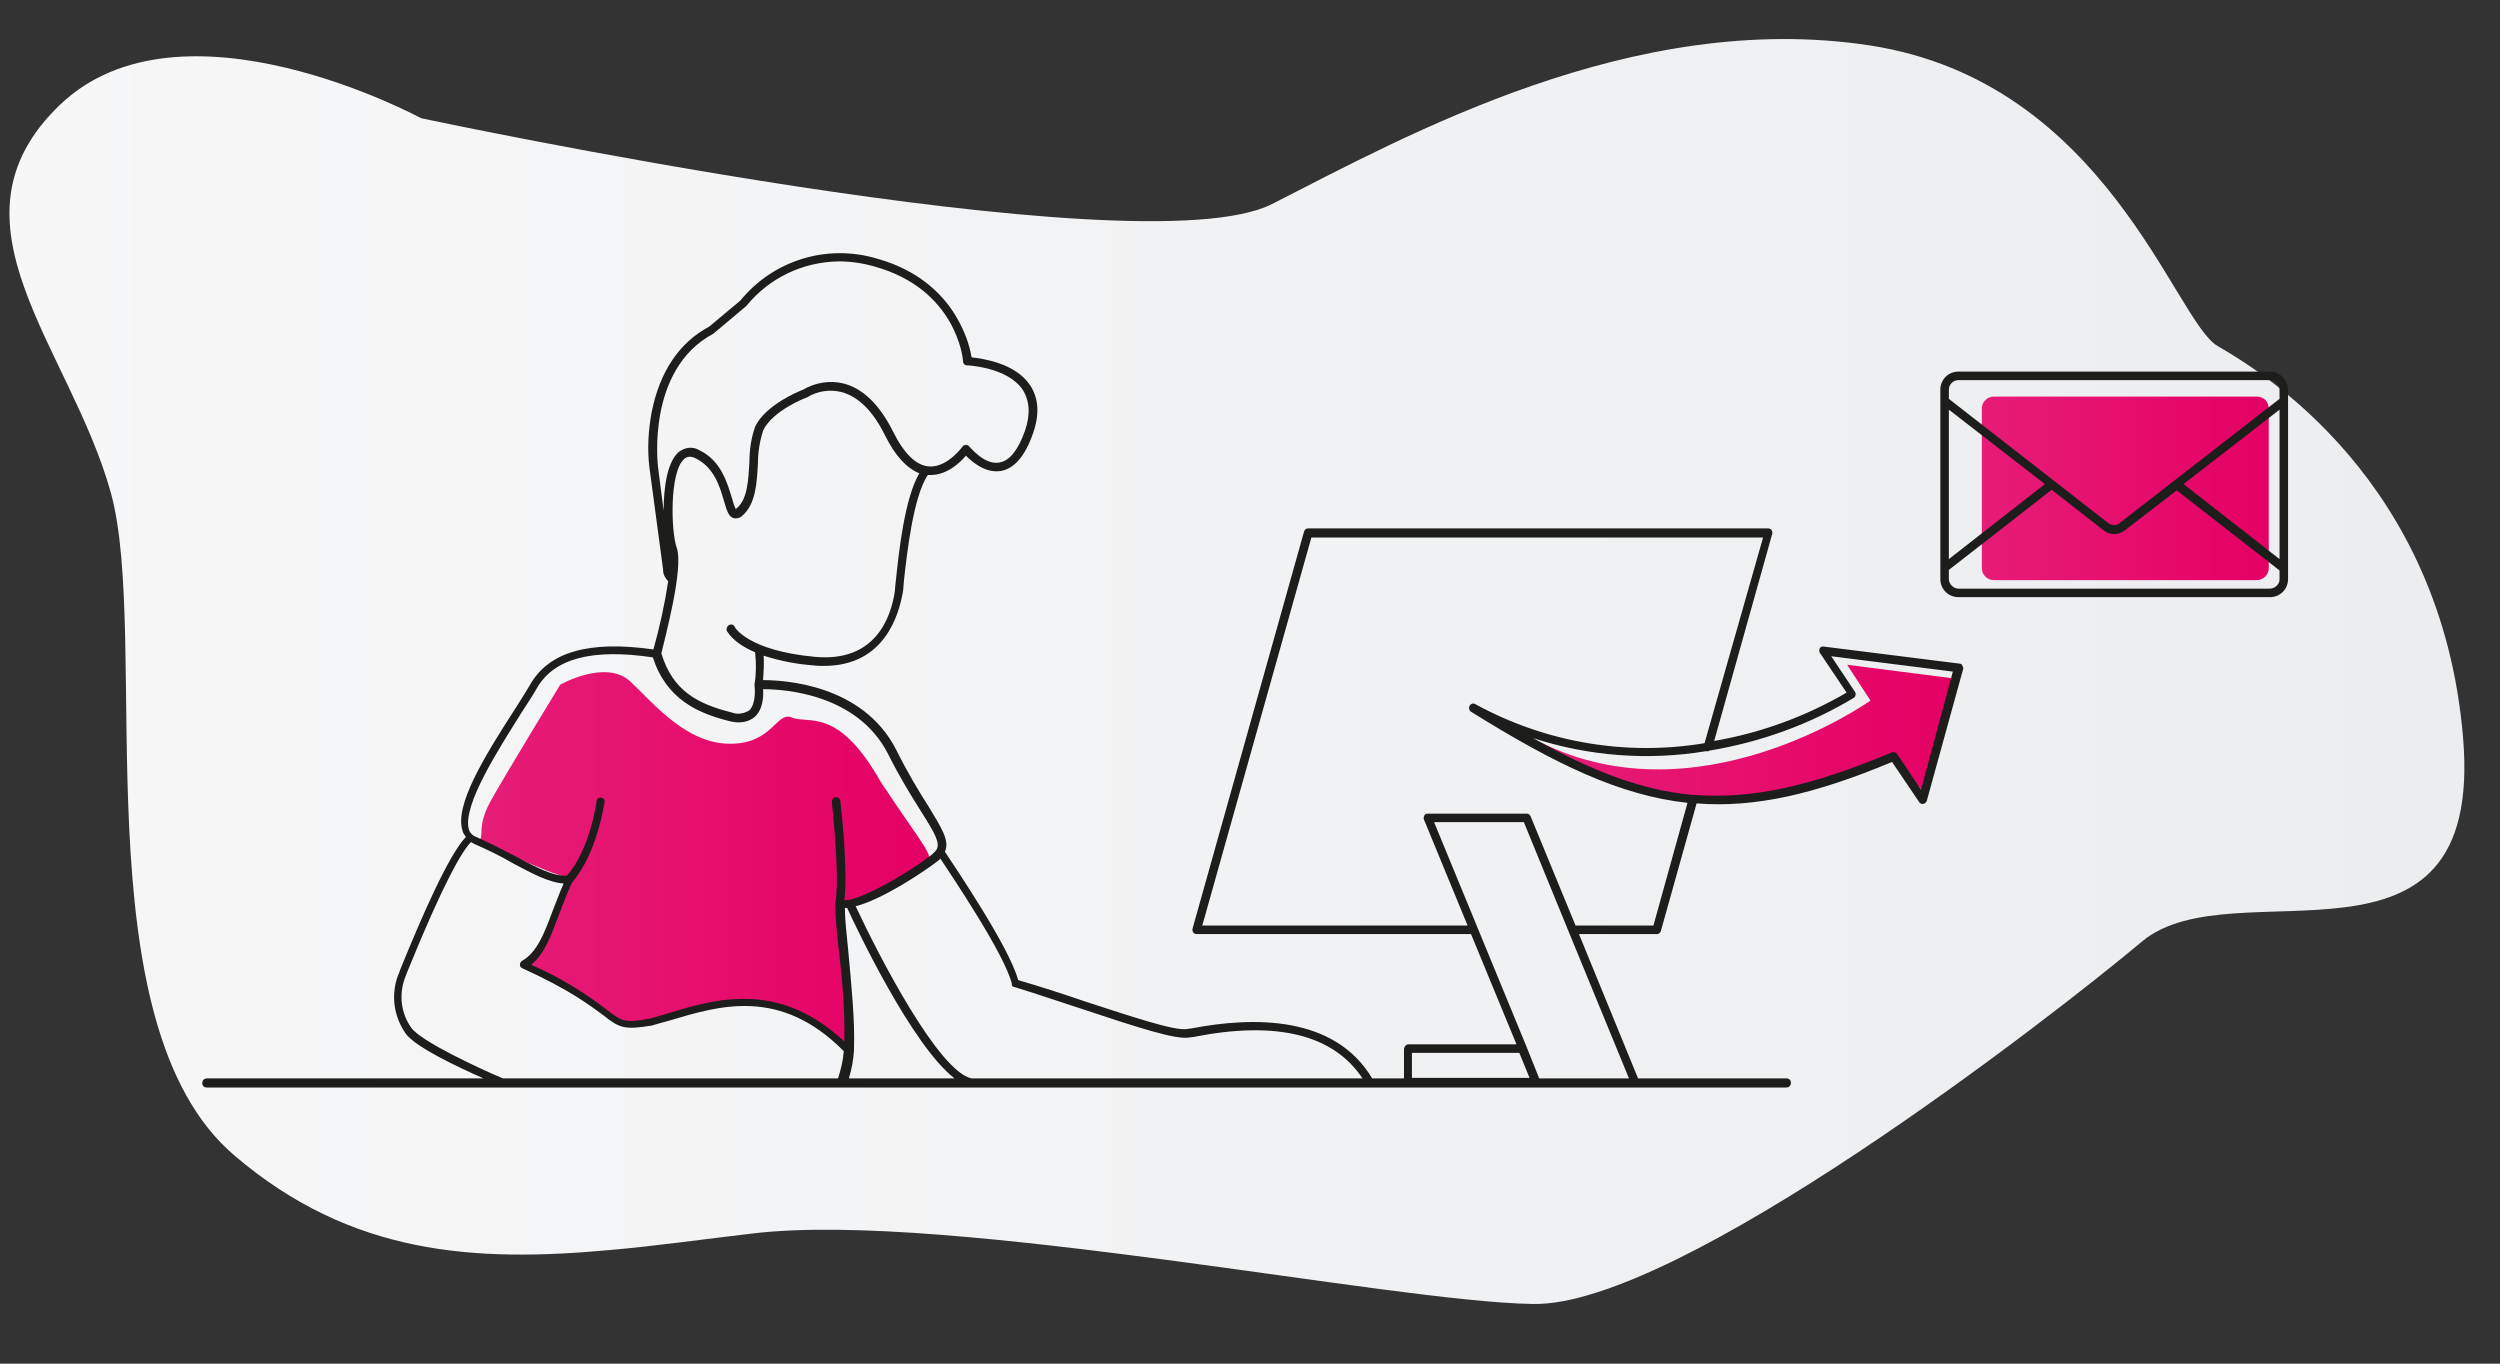
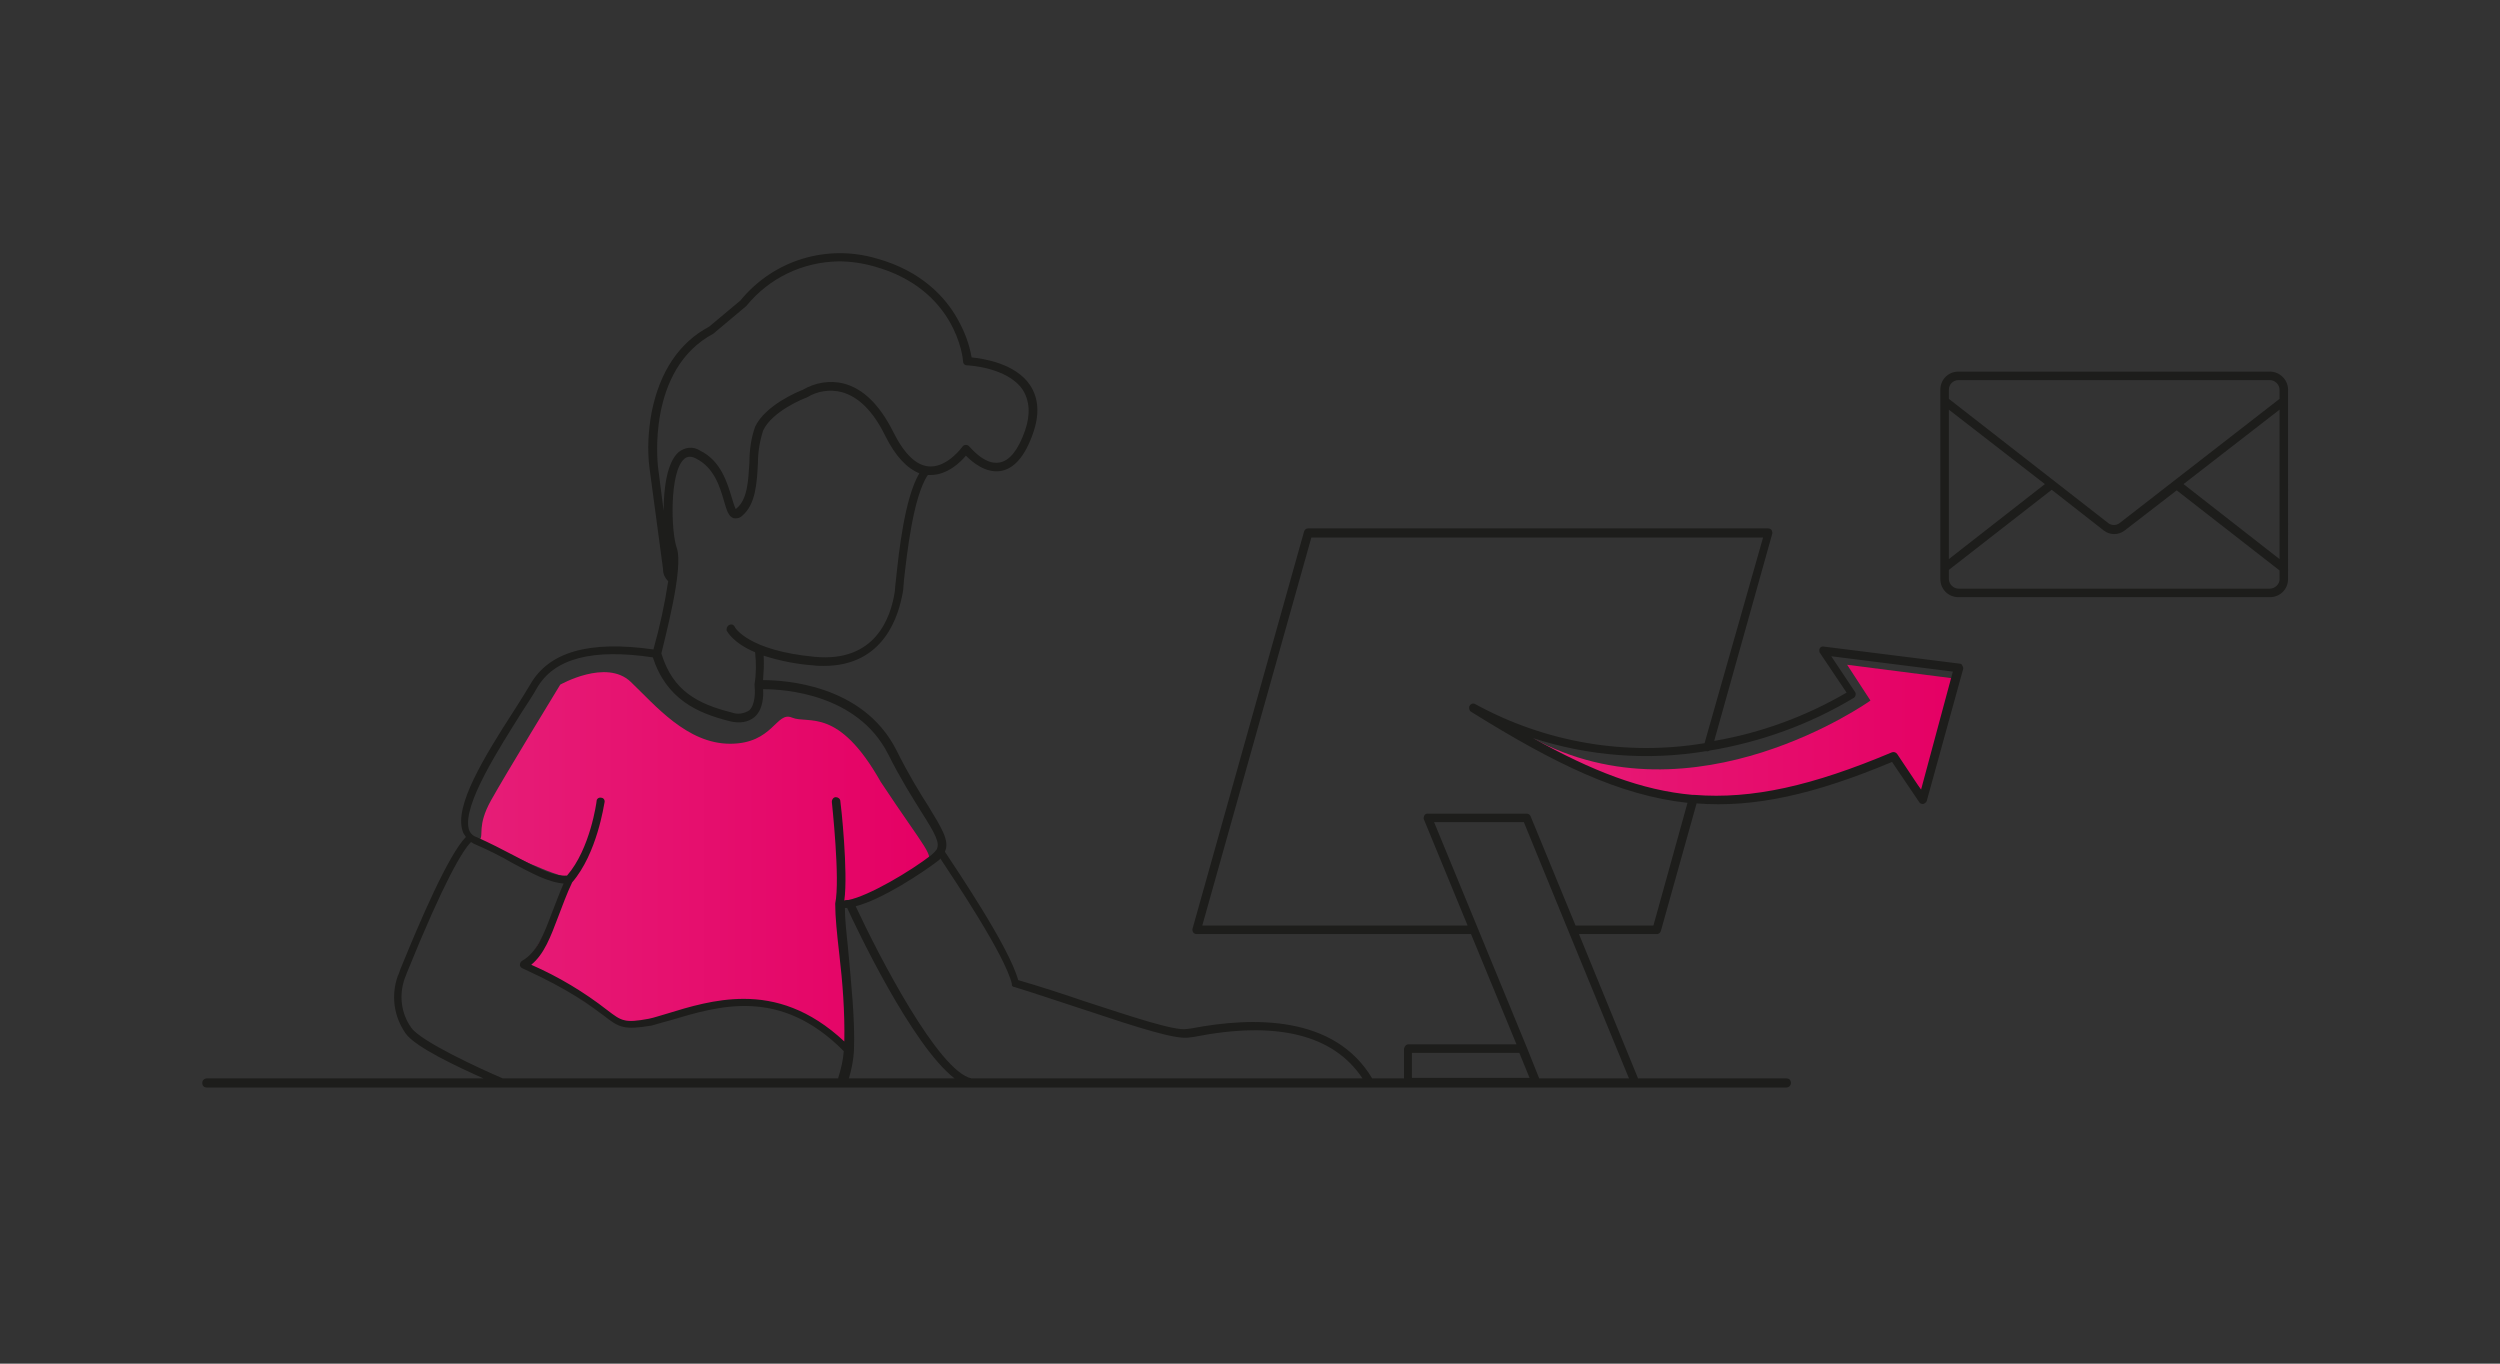
<svg xmlns="http://www.w3.org/2000/svg" version="1.1" id="Ebene_1" x="0px" y="0px" width="440px" height="240px" viewBox="0 0 440 240" style="enable-background:new 0 0 440 240;" xml:space="preserve">
  <rect x="0" y="0" width="440" height="240" fill="#333333" stroke="none" />
  <style type="text/css">
	.st0{fill:url(#SVGID_1_);}
	.st1{fill:url(#SVGID_2_);}
	.st2{fill:url(#SVGID_3_);}
	.st3{fill:url(#SVGID_4_);}
	.st4{fill:#1D1D1B;}
</style>
  <g id="grauer_HG">
    <linearGradient id="SVGID_1_" gradientUnits="userSpaceOnUse" x1="1.665" y1="299.088" x2="433.731" y2="299.088" gradientTransform="matrix(1 0 0 -1 0 417.276)">
      <stop offset="0" style="stop-color:#F7F7F8" />
      <stop offset="1" style="stop-color:#EBEDEE" />
    </linearGradient>
-     <path class="st0" d="M377,165.7c-16.1,13.5-81.6,64.3-107.2,63.8c-12.6-0.2-37.7-4.2-64-7.7c-27.3-3.6-56-6.8-73.4-4.7   c-8.6,1-17,2.2-25,2.9c-23.9,2.2-45.6,0.9-66.1-16.6c-27.5-23.3-14.7-91.1-21.8-116.7s-30.4-47.6-9-68.2s63.6,2.3,63.6,2.3   s126.4,27,149.8,15.1S287.4,1.6,329.1,8s53.6,48.5,61.2,52.9s39.4,23.6,43.2,68.9S393.1,152.2,377,165.7z" />
  </g>
  <g id="rote_fläche">
    <linearGradient id="SVGID_2_" gradientUnits="userSpaceOnUse" x1="269.7" y1="288.399" x2="344.6" y2="288.399" gradientTransform="matrix(1 0 0 -1 0 417.276)">
      <stop offset="0" style="stop-color:#E71C77" />
      <stop offset="1" style="stop-color:#E50064" />
    </linearGradient>
    <path class="st1" d="M329.2,123.3c0,0-31,22.1-59.5,6.6c23.9,14.9,39.5,13.1,63.9,2.8c-0.5,0.5,5.4,7.3,5.4,7.3l5.6-20.5l-19.5-2.5   L329.2,123.3z" />
    <linearGradient id="SVGID_3_" gradientUnits="userSpaceOnUse" x1="348.8" y1="331.326" x2="399.3" y2="331.326" gradientTransform="matrix(1 0 0 -1 0 417.276)">
      <stop offset="0" style="stop-color:#E71C77" />
      <stop offset="1" style="stop-color:#E50064" />
    </linearGradient>
-     <path class="st2" d="M397.2,69.8h-46.3c-1.1,0-2.1,0.9-2.1,2.1V100c0,1.1,0.9,2.1,2.1,2.1h46.3c1.1,0,2.1-0.9,2.1-2.1V71.9   C399.3,70.7,398.4,69.8,397.2,69.8z" />
    <linearGradient id="SVGID_4_" gradientUnits="userSpaceOnUse" x1="84.4" y1="265.826" x2="163.553" y2="265.826" gradientTransform="matrix(1 0 0 -1 0 417.276)">
      <stop offset="1.248265e-07" style="stop-color:#E61D77" />
      <stop offset="1" style="stop-color:#E50064" />
    </linearGradient>
    <path class="st3" d="M139.4,126.3c-2.8-1.2-3.3,4.6-10.9,4.6s-13.2-6.8-17.5-10.9s-12.4,0.5-12.4,0.5s-9.7,15.9-12.2,20.4   s-1.2,6.2-2,6.9c0,0,11.7,6,15.9,6.7c-0.6,3.6-6.6,13.9-7.4,14.4s-0.9,1,4.3,3c10.6,8.9,14.1,7.9,15.7,8.1s7.7-3,16.3-3.7   s15.4,4.9,15.4,4.9l4.8,3.4c0,0-0.4-13-1.1-25.5c2.3,1,12.8-5.6,14.6-7s0.1-2.4-7.9-14.5C147.5,124.3,142.3,127.5,139.4,126.3z" />
  </g>
  <g id="schwarze_kontur_rz">
    <path class="st4" d="M344.9,116.8l-23.9-3c-0.4-0.1-0.8,0.2-0.8,0.6c0,0.2,0,0.4,0.1,0.5l4.7,7c-7.2,4.2-15.1,7.1-23.3,8.5   L311.9,94c0.1-0.2,0-0.5-0.1-0.7s-0.4-0.3-0.6-0.3h-81c-0.3,0-0.6,0.2-0.7,0.6l-19.6,69.8c-0.1,0.2,0,0.5,0.1,0.7s0.4,0.3,0.6,0.3   h48.3l8,19.4h-19c-0.4,0-0.7,0.3-0.8,0.8v5.2h-5.6c-6.6-11.1-20.9-10.9-31.8-8.8l-0.8,0.1c-2.1,0.4-9.8-2.2-18.1-4.9   c-3.8-1.3-7.8-2.6-11.6-3.7c-1.6-5.9-11.2-20-12.9-22.6c0.9-1.9-0.6-4.2-2.9-8c-1.6-2.5-3.5-5.6-5.7-10   c-5.9-11.5-19.8-12.2-23.4-12.2c0.1-1.4,0.2-2.9,0.1-4.3c2.8,0.9,5.8,1.5,8.7,1.7c0.7,0.1,1.3,0.1,1.9,0.1c10.7,0,13.2-9,13.9-13   c0.1-0.4,0.1-1.2,0.2-2.1c0.5-4.4,1.6-14.7,4.2-18.5c0.1,0,0.2,0,0.4,0h0.1c2.9,0,5.2-2.2,6.2-3.4c1.1,1.1,3.4,3.1,6.1,2.7   c2.4-0.4,4.3-2.6,5.7-6.6c1.2-3.4,1-6.2-0.5-8.5c-2.6-3.9-8.4-4.7-10.3-4.9c-0.4-2.4-1.3-4.7-2.5-6.8c-2-3.6-6.2-8.4-14.2-10.6   c-8.8-2.6-18.2,0.3-24,7.4l-5.5,4.6c-5.3,2.8-8.7,8-10.1,15c-0.6,3.2-0.8,6.6-0.4,9.8l2.4,17.9c0,0,0,0,0,0.1c0,0.8,0.4,1.5,0.9,2   c-0.6,4-1.5,8.1-2.6,12c-11.3-1.6-18.4,0.4-21.7,6.2c-0.6,1-1.5,2.5-2.6,4.2c-5.7,8.8-10.7,17.1-9.3,21.5c0.1,0.4,0.3,0.7,0.6,1.1   c-3.1,3.2-8,14.6-11.5,23.2c-0.2,0.6-0.4,1.1-0.5,1.3c-1.2,3.4-0.7,7.1,1.4,10.1c1.7,2.4,9.2,5.9,13.7,7.9H36.4   c-0.4,0-0.8,0.3-0.8,0.8s0.3,0.8,0.8,0.8h278c0.4,0,0.8-0.3,0.8-0.8s-0.3-0.8-0.8-0.8h-26.1l-10.4-25.4h13.7c0.3,0,0.6-0.2,0.7-0.5   l6.3-22.5c10.2,0.8,20.8-1.6,34.4-7.3l4.8,7.1c0.1,0.2,0.4,0.3,0.6,0.3h0.1c0.3-0.1,0.5-0.3,0.6-0.5l6.4-23.2   c0.1-0.2,0-0.4-0.1-0.6C345.3,116.9,345.1,116.8,344.9,116.8z M248.6,185.3h18.8l1.8,4.4h-20.7v-4.4H248.6z M178.5,173.7   c3.9,1.2,8,2.6,12,3.9c10.2,3.4,16.5,5.4,18.8,5l0.8-0.1c14.6-2.9,24.6-0.4,29.7,7.3H171c-5.8-1.2-16.3-21.5-20.4-30.3   c4.7-1.2,11.9-6,14.5-8c0.1-0.1,0.3-0.2,0.4-0.4c2.3,3.5,11.4,17,12.6,22.1C178,173.4,178.2,173.7,178.5,173.7L178.5,173.7z    M149.3,167.4c-0.3-3-0.6-5.6-0.6-7.6h0.4c1.6,3.5,11.4,24.2,18.9,30h-18.6c0.5-1.6,0.8-3.3,0.9-4.9v-0.1   C150.5,179.5,149.8,173,149.3,167.4L149.3,167.4z M116.8,89.9l-1-7.8c0-0.2-2.1-17.1,9.8-23.4l0.1-0.1l5.6-4.7l0.1-0.1   c4-4.9,9.9-7.7,16.2-7.8c2.1,0,4.2,0.3,6.3,0.9c14.4,4,15.6,16.2,15.6,16.7c0,0.4,0.3,0.7,0.7,0.7c0.1,0,7.1,0.3,9.8,4.3   c1.2,1.9,1.4,4.3,0.4,7.2c-1.2,3.4-2.7,5.3-4.5,5.6c-2.7,0.5-5.2-2.8-5.3-2.8c-0.1-0.2-0.4-0.3-0.6-0.3c-0.2,0-0.5,0.1-0.6,0.3   c0,0-2.5,3.5-5.6,3.5l0,0c-2.4,0-4.6-2.1-6.6-6.1c-2.4-4.8-5.3-7.6-8.7-8.5c-2.4-0.6-5-0.2-7.2,1.1c-0.8,0.3-6.6,2.7-8.4,6.5   c-0.7,2-1,4.1-1,6.2c-0.2,3.2-0.3,6.6-2.3,8.2l-0.1,0.1c-0.3-0.6-0.5-1.3-0.7-2c-0.8-2.6-1.9-6.5-5.6-8.3c-1.2-0.8-2.7-0.6-3.8,0.3   C117.4,81.4,116.8,85.9,116.8,89.9L116.8,89.9z M119.1,96.4c-1-2.8-1.3-13.3,1.3-15.6c0.3-0.3,1-0.7,2.1-0.1c3.2,1.6,4.2,5,4.9,7.4   c0.5,1.7,0.8,2.8,1.7,3.1c0.5,0.1,1.1,0,1.5-0.4c2.4-2,2.6-5.7,2.8-9.3c0-1.9,0.3-3.8,0.9-5.7c1.6-3.5,7.5-5.8,7.6-5.8l0.2-0.1   c1.8-1.1,4-1.4,6-0.9c3,0.8,5.6,3.4,7.7,7.7c1.8,3.6,3.8,5.7,6,6.6c-2.6,4.4-3.6,13.9-4.1,18.6c-0.1,0.9-0.2,1.7-0.2,2.1   c-0.7,4.8-3.5,12.6-14.1,11.6c-11.8-1.1-14.1-5.2-14.1-5.3c-0.2-0.4-0.6-0.5-1-0.3c-0.3,0.2-0.5,0.6-0.4,1c0.1,0.1,1,2.1,5,3.8   c0.2,1.9,0.2,3.8-0.1,5.6v0.1v0.1c0.1,0.9,0.2,3.3-0.9,4.4c-0.9,0.6-2.1,0.8-3.1,0.4c-6-1.5-10.4-3.8-12.4-10.4   C116.9,112.7,120.4,100,119.1,96.4z M91.8,125.4c1.1-1.7,2.1-3.2,2.7-4.3c3-5.2,9.7-7,20.4-5.4c2.4,7.4,7.9,9.8,13.4,11.2   c1.9,0.5,3.4,0.2,4.5-0.7c1.5-1.3,1.6-3.7,1.5-4.9h0.1c3.6,0,16.5,0.8,21.9,11.4c2.2,4.4,4.3,7.7,5.8,10.1c2.6,4.1,3.4,5.6,2.7,6.8   l-0.1,0.1c-0.2,0.3-0.5,0.5-0.8,0.8c-3.6,2.8-11,7.2-14.6,7.9h-0.1c-0.2,0-0.4,0-0.6,0.1c0.7-5-0.6-17-0.7-17.5   c0-0.4-0.4-0.7-0.8-0.7l0,0c-0.4,0-0.7,0.4-0.7,0.8c0,0.1,1.5,13.7,0.6,17.9v0.1c0,0,0,0,0,0.1c0,2.1,0.3,5.1,0.7,8.6   c0.6,5.1,1,10.3,0.9,15.5c-6.1-5.7-12.1-7.5-17.7-7.5c-5,0-9.6,1.4-13.5,2.6c-1.1,0.3-2.2,0.7-3.2,0.9c-4.3,0.8-4.8,0.4-7.3-1.5   c-4.1-3.2-8.6-5.9-13.4-8c2.3-1.9,3.4-4.9,4.8-8.6c0.7-1.8,1.4-3.8,2.4-5.9c4.4-5.1,5.6-13.7,5.7-14.1c0.1-0.4-0.2-0.8-0.6-0.8l0,0   c-0.4-0.1-0.8,0.2-0.8,0.6l0,0c0,0.1-1.1,8.4-5.2,13.1c-2.4,0.2-5.5-1.5-9.1-3.4c-2.3-1.2-4.6-2.4-6.9-3.4   c-0.6-0.2-1.1-0.7-1.3-1.4C81.4,141.6,88,131.5,91.8,125.4L91.8,125.4z M72.4,180.9c-1.8-2.5-2.2-5.7-1.2-8.6l0.5-1.3   c6.5-16,9.7-21.3,11.2-22.8c0.2,0.1,0.3,0.2,0.5,0.3c2.3,1,4.6,2.1,6.8,3.4c3.4,1.8,6.3,3.4,9,3.6c-0.8,1.8-1.4,3.5-2,5   c-1.5,4-2.7,7.1-5.3,8.6c-0.2,0.1-0.4,0.4-0.4,0.7s0.2,0.5,0.4,0.6c8.6,3.9,12.1,6.7,14.3,8.3c2.8,2.2,3.6,2.6,8.5,1.8   c1-0.3,2.1-0.6,3.2-0.9c8.7-2.6,19.4-5.9,30.6,5.4c-0.1,1.6-0.5,3.2-1,4.8h-59C84.5,188.1,74.1,183.3,72.4,180.9z M270.9,189.8   l-2.2-5.5l0,0l-8.6-20.9l0,0l-7.7-18.7h15.8l7.9,19.3l0,0l10.6,25.8L270.9,189.8z M291,162.9h-13.7l-7.9-19.2   c-0.1-0.3-0.4-0.5-0.7-0.5h-17.4c-0.3,0-0.5,0.1-0.6,0.3s-0.2,0.5-0.1,0.7l7.7,18.7h-46.7l19.2-68.3h79.5L300,130.8   c-13.8,2.3-28-0.1-40.4-6.9c-0.4-0.2-0.8,0-1,0.4c-0.1,0.3,0,0.7,0.2,0.9c14.9,9.3,26.3,14.8,38.2,16.1L291,162.9z M338.1,139   l-4.2-6.3c-0.2-0.3-0.6-0.4-0.9-0.3c-14,5.9-24.6,8.3-34.8,7.5l0,0c-0.1,0-0.2,0-0.3,0c-9-0.8-17.7-4.2-28.1-10   c9.8,3.2,20.3,4,30.5,2.3l0,0c0.2,0.1,0.4,0,0.6-0.1c9-1.5,17.6-4.6,25.4-9.3c0.3-0.2,0.4-0.7,0.2-1l-4.2-6.3l21.4,2.7L338.1,139z" />
    <path class="st4" d="M399.5,65.4h-54.8c-1.8,0-3.2,1.4-3.2,3.2v33.3c0,1.8,1.4,3.2,3.2,3.2h54.8c1.8,0,3.2-1.4,3.2-3.2V68.6   C402.7,66.8,401.2,65.4,399.5,65.4z M401.2,98.4l-16.9-13.2l16.9-13.1V98.4z M344.7,66.9h54.8c0.9,0,1.7,0.8,1.7,1.7v1.6L373,92.1   c-0.6,0.4-1.3,0.4-1.9,0L343,70.2v-1.6C343,67.6,343.8,66.9,344.7,66.9L344.7,66.9z M343,72.1l16.9,13.1L343,98.4V72.1z    M399.5,103.6h-54.8c-0.9,0-1.7-0.8-1.7-1.7v-1.6l18.1-14.1l9.2,7.2c1.1,0.8,2.5,0.8,3.6,0l9.2-7.1l18.1,14.1v1.6   C401.2,102.8,400.4,103.6,399.5,103.6L399.5,103.6z" />
  </g>
</svg>